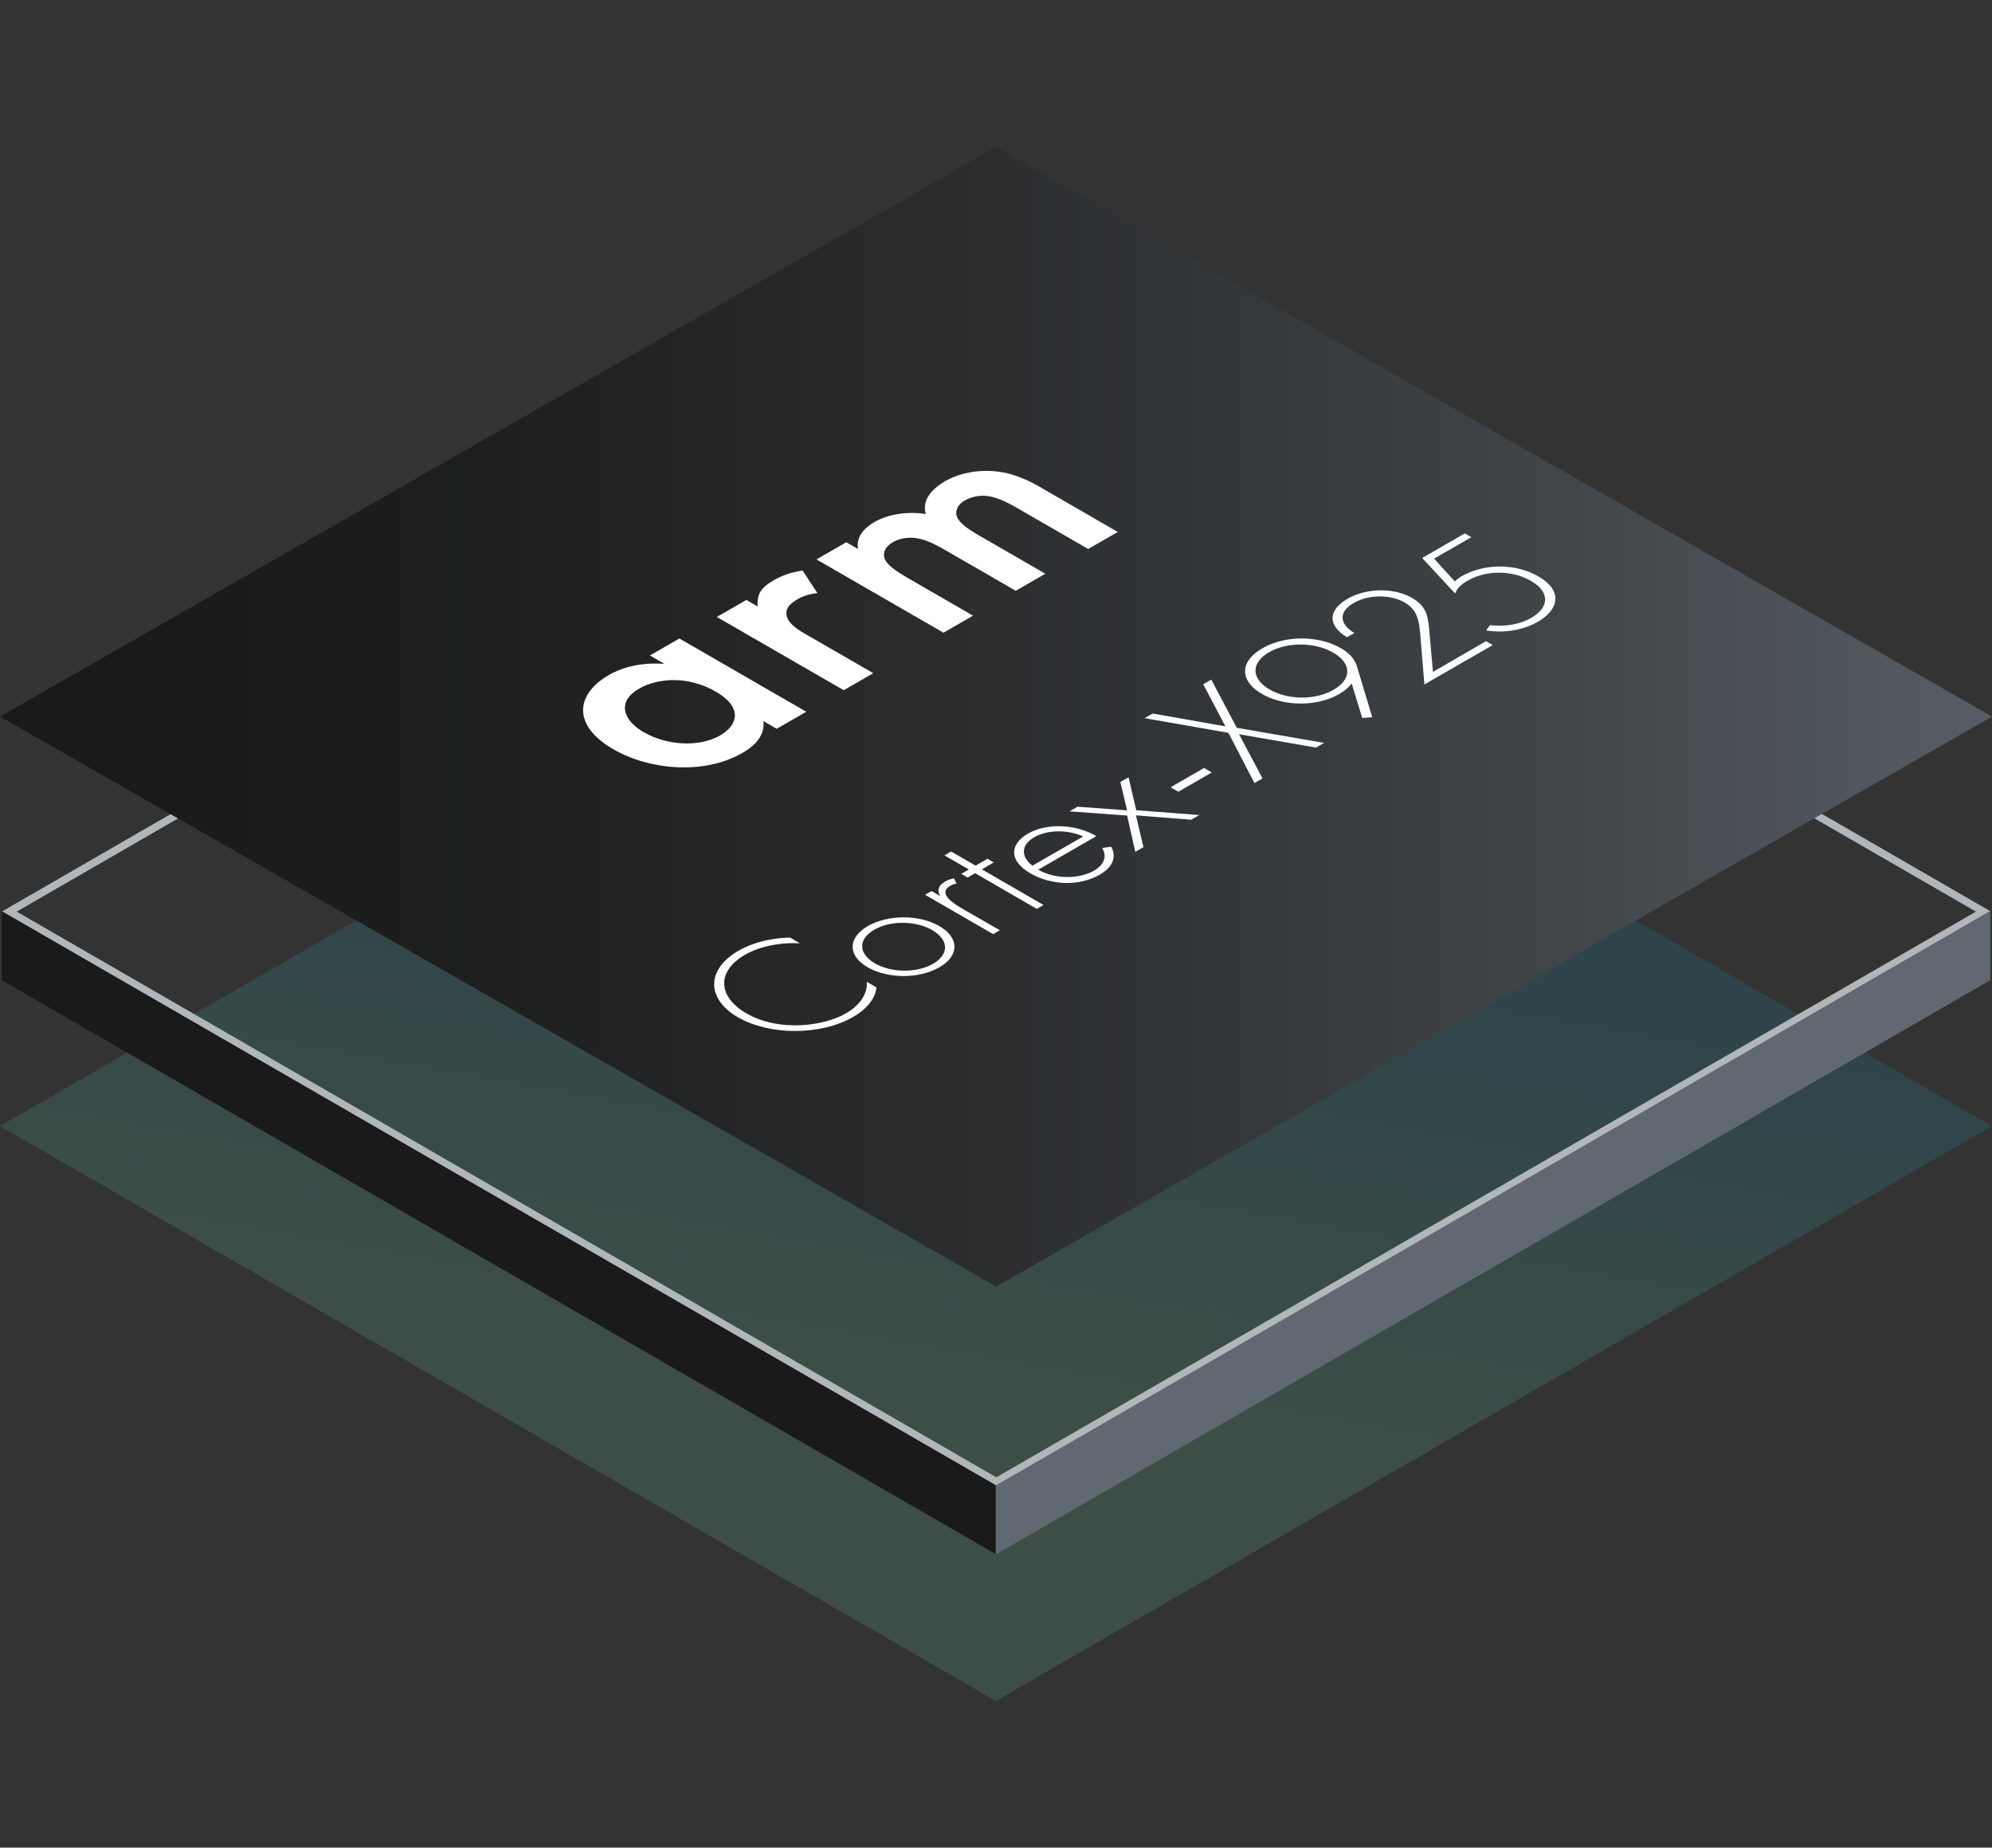
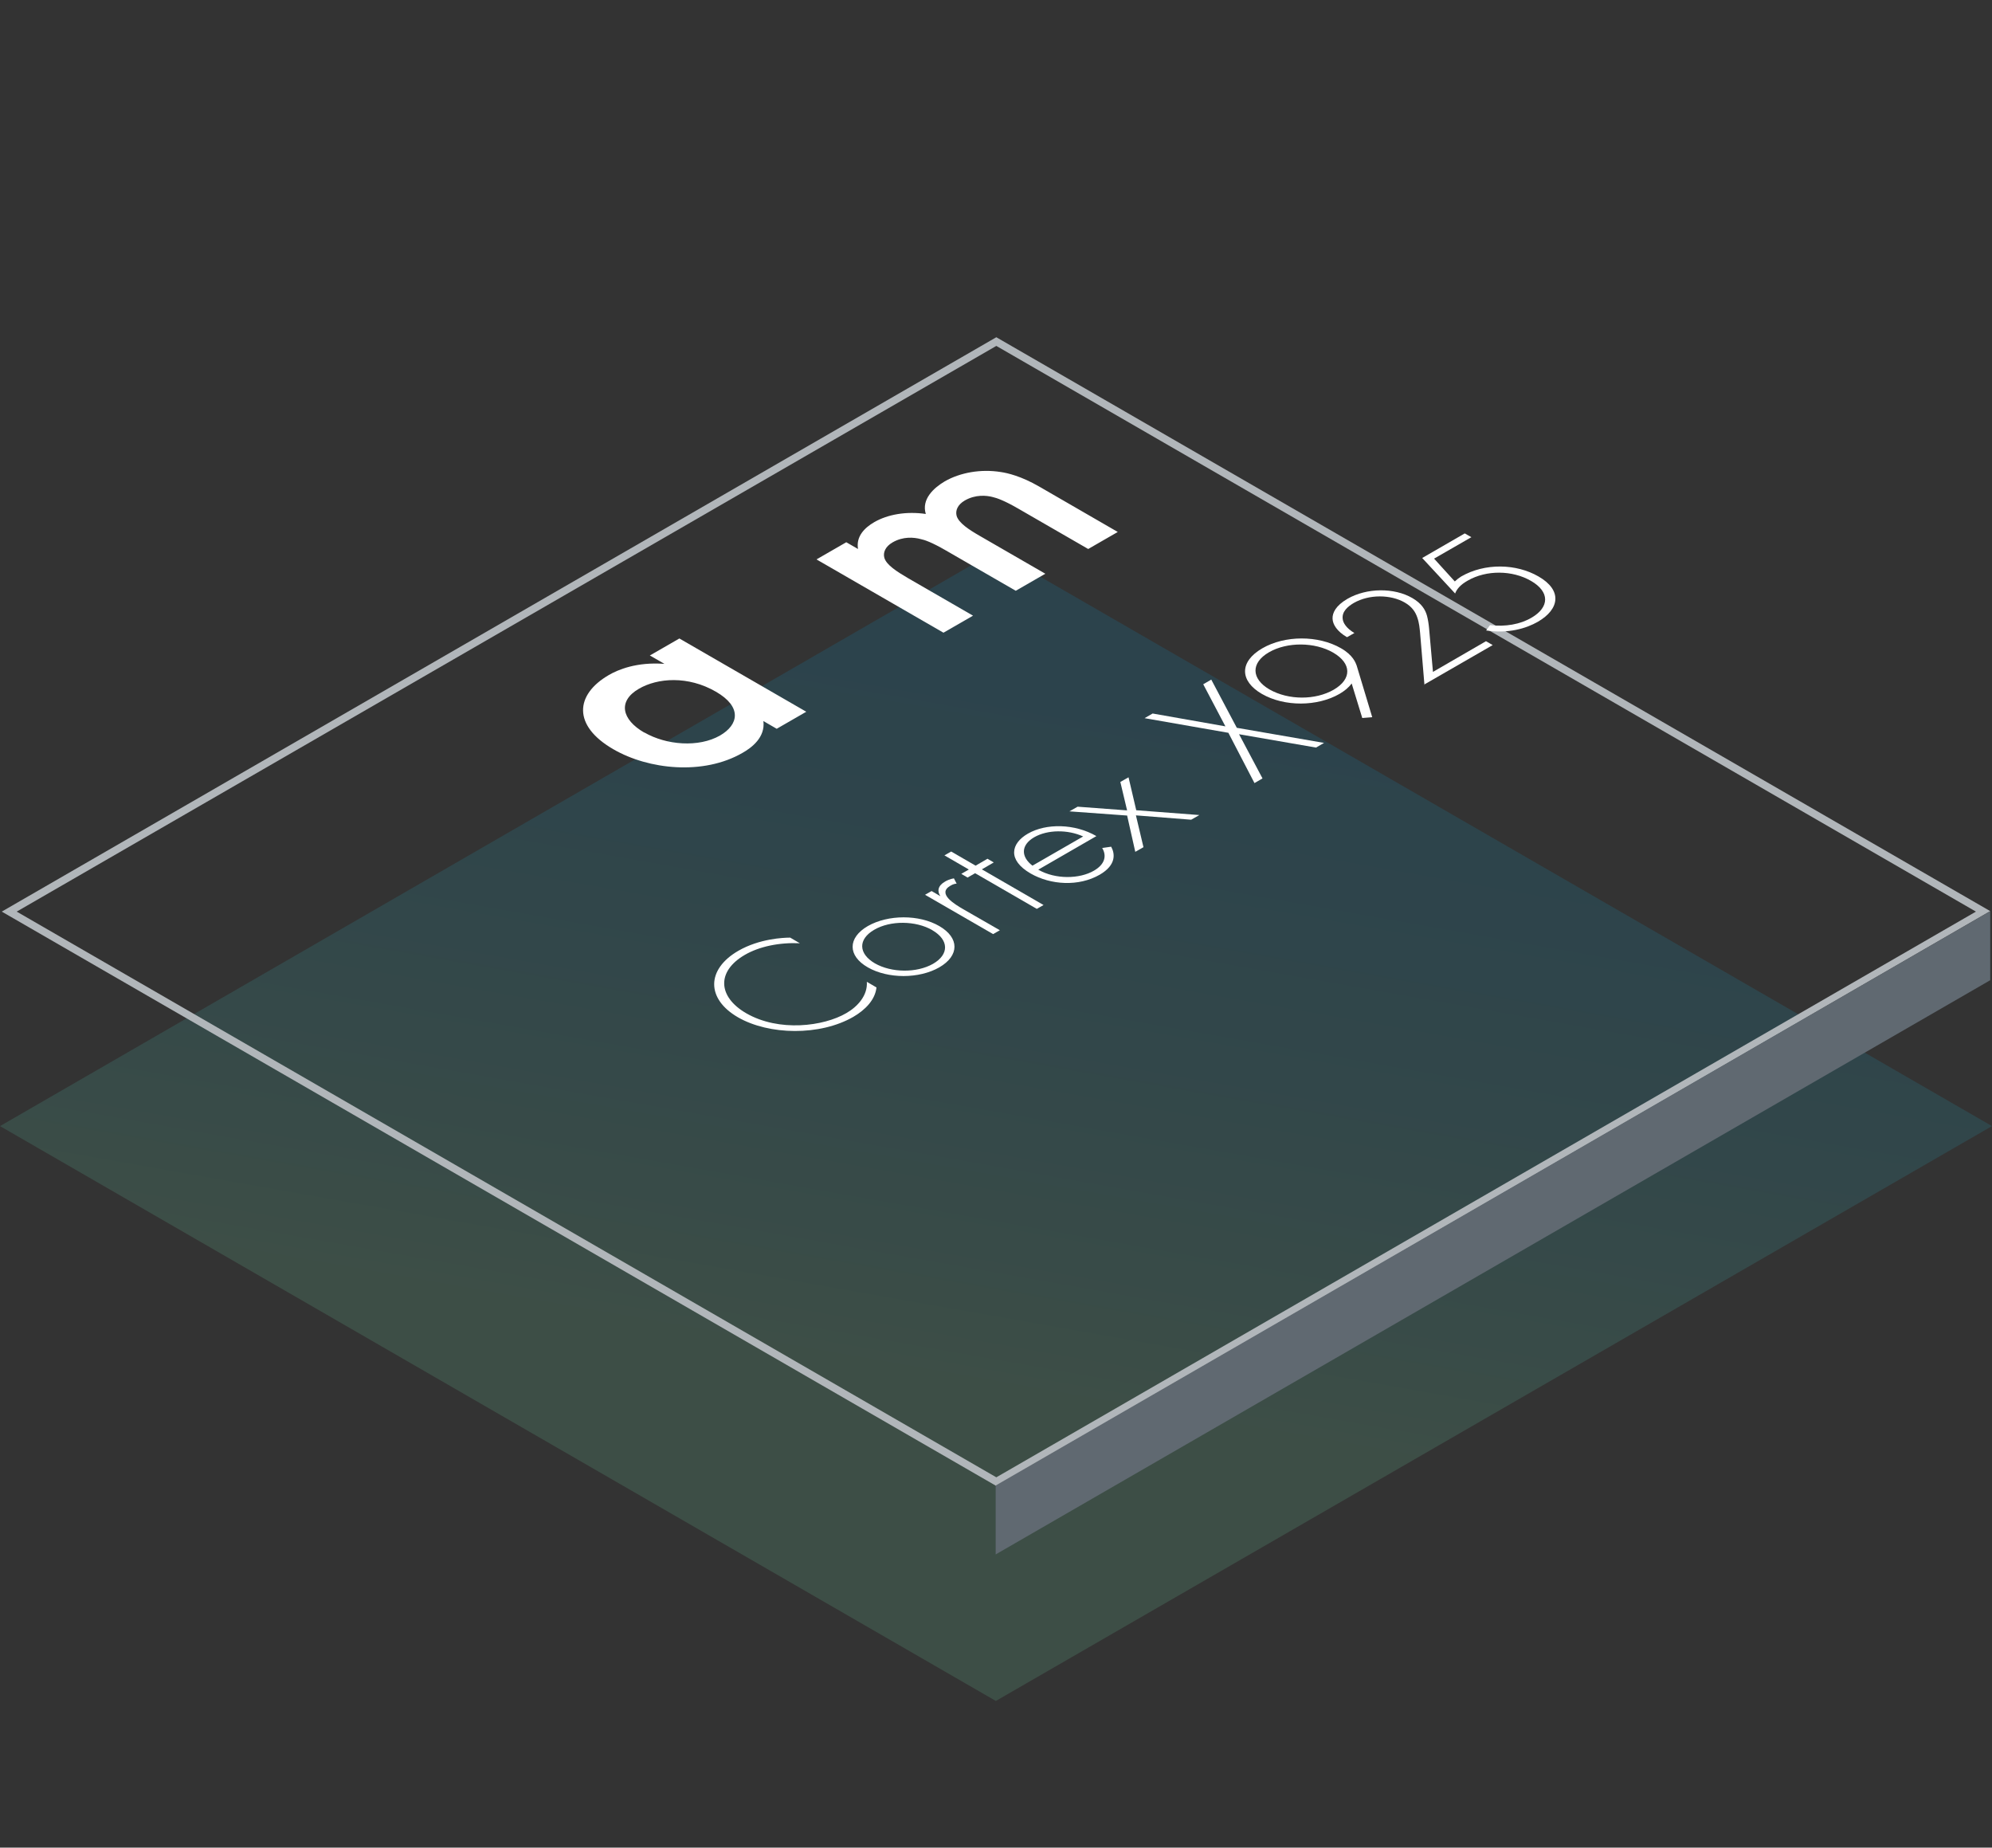
<svg xmlns="http://www.w3.org/2000/svg" id="Layer_1" data-name="Layer 1" width="124" height="115" viewBox="0 0 124 115">
  <rect x="0" y="0" width="124" height="115" fill="#333333" stroke="none" />
  <defs>
    <style>
      .cls-1 {
        clip-path: url(#clippath);
      }

      .cls-2 {
        fill: none;
      }

      .cls-2, .cls-3, .cls-4, .cls-5, .cls-6, .cls-7, .cls-8 {
        stroke-width: 0px;
      }

      .cls-3 {
        fill: url(#linear-gradient);
      }

      .cls-4 {
        fill: #b1b6ba;
      }

      .cls-5 {
        fill: #1a1a1a;
      }

      .cls-6 {
        fill: url(#New_Gradient_Swatch_1);
        opacity: .2;
      }

      .cls-7 {
        fill: #606971;
      }

      .cls-8 {
        fill: #fff;
      }
    </style>
    <linearGradient id="New_Gradient_Swatch_1" data-name="New Gradient Swatch 1" x1="55.88" y1="104.8" x2="66.56" y2="44.23" gradientUnits="userSpaceOnUse">
      <stop offset=".31" stop-color="#65ba93" />
      <stop offset=".44" stop-color="#4dab9a" />
      <stop offset=".68" stop-color="#2c95a4" />
      <stop offset=".87" stop-color="#1888aa" />
      <stop offset="1" stop-color="#1184ad" />
    </linearGradient>
    <clipPath id="clippath">
      <polygon class="cls-2" points="0 44.6 62.02 80.08 124 44.6 62.02 9.13 0 44.6" />
    </clipPath>
    <linearGradient id="linear-gradient" x1="-2065.77" y1="-2894.2" x2="-2065.3" y2="-2894.2" gradientTransform="translate(543614.66 -761573.79) scale(263.15 -263.15)" gradientUnits="userSpaceOnUse">
      <stop offset="0" stop-color="#1a1a1a" />
      <stop offset=".18" stop-color="#1e1f1f" />
      <stop offset=".43" stop-color="#2c2e30" />
      <stop offset=".71" stop-color="#42474b" />
      <stop offset="1" stop-color="#606971" />
    </linearGradient>
  </defs>
  <polygon class="cls-6" points="124 70.09 61.99 34.3 0 70.09 0 70.09 0 70.09 0 70.09 0 70.09 61.99 105.87 124 70.09" />
  <g>
    <path class="cls-4" d="M62.02,21.53l60.98,35.21-60.98,35.21L1.04,56.74,62.02,21.53ZM62.02,20.99L.11,56.74l61.91,35.75,61.87-35.78L62.02,20.99Z" />
-     <polygon class="cls-5" points=".11 61.01 62.02 96.75 62.02 92.46 .11 56.71 .11 61.01" />
    <polygon class="cls-7" points="123.89 61.01 61.98 96.75 61.98 92.46 123.89 56.71 123.89 61.01" />
    <g class="cls-1">
-       <rect class="cls-3" x=".08" y="8.81" width="124" height="71.59" />
-     </g>
+       </g>
    <g>
      <path class="cls-8" d="M40.45,40.8l1.84-1.06,7.9,4.56-1.84,1.06-.83-.48c.13,1.01-.73,1.66-1.3,1.98-2.44,1.41-5.85,1.04-8.03-.22-2.57-1.48-2.38-3.41-.3-4.62.58-.34,1.75-.83,3.47-.7l-.92-.53ZM40.11,45.59c1.37.79,3.38.95,4.71.19,1.16-.67,1.39-1.78-.26-2.73-1.73-1-3.62-.86-4.79-.18-1.33.77-1.07,1.92.34,2.73Z" />
-       <path class="cls-8" d="M44.62,38.4l1.84-1.06.71.41c-.04-.26,0-.58.11-.82.15-.32.45-.56.86-.8.45-.26,1.01-.5,1.82-.62l.92,1.4c-.68.09-1.03.27-1.22.38-.39.23-.73.49-.71.91.04.61.79,1.04,1.32,1.34l4.09,2.36-1.84,1.06-7.9-4.56Z" />
      <path class="cls-8" d="M50.84,34.81l1.84-1.06.73.42c-.13-.79.41-1.32,1.01-1.67.83-.48,1.99-.69,3.21-.51-.28-.92.49-1.62,1.18-2.03.96-.55,2.25-.78,3.49-.58.41.06,1.26.25,2.4.91l4.88,2.82-1.84,1.06-4.35-2.51c-.88-.51-1.33-.66-1.58-.72-.41-.11-1.09-.17-1.75.21-.45.26-.6.63-.51.96.13.44.77.86,1.45,1.25l4.07,2.35-1.84,1.06-4.35-2.51c-.88-.51-1.33-.66-1.58-.71-.41-.11-1.09-.17-1.74.21-.45.26-.6.63-.51.96.13.44.77.85,1.45,1.25l4.07,2.35-1.84,1.06-7.9-4.56Z" />
      <path class="cls-8" d="M49.8,58.71c-1.29-.06-2.53.2-3.43.72-1.78,1.03-1.68,2.61.07,3.63,2.05,1.19,4.84.82,6.24,0,.7-.4,1.34-1.1,1.28-1.95l.6.35c-.08.77-.7,1.4-1.44,1.83-2.08,1.2-5.25,1.14-7.18.03-1.99-1.15-1.97-2.99.02-4.14,1.32-.76,2.82-.82,3.23-.82l.6.35Z" />
      <path class="cls-8" d="M58.47,57.64c1.26.73,1.26,1.84,0,2.57-1.26.72-3.19.72-4.45,0-1.26-.72-1.26-1.84,0-2.57,1.26-.72,3.19-.73,4.45,0ZM58.03,57.89c-1.03-.59-2.6-.61-3.61-.02-1.02.59-.99,1.49.04,2.09,1.03.59,2.6.61,3.62.03,1.02-.59.99-1.49-.04-2.09Z" />
      <path class="cls-8" d="M57.57,55.7l.42-.24.55.32c-.21-.3-.17-.65.29-.91.11-.07.31-.16.55-.2l.17.33c-.07,0-.21.02-.39.13-.85.49.27,1.15.8,1.46l2.28,1.31-.42.24-4.24-2.45Z" />
      <path class="cls-8" d="M61.12,54.11l3.84,2.22-.42.24-3.84-2.22-.47.27-.39-.23.47-.27-1.52-.88.42-.24,1.52.88.74-.43.39.23-.74.43Z" />
      <path class="cls-8" d="M64.63,54.13c1.08.62,2.58.58,3.47.06.69-.4.8-.93.51-1.41l.56-.08c.23.42.34,1.13-.71,1.74-1.32.76-3.06.64-4.3-.07-1.47-.85-1.22-1.88-.18-2.48,1.14-.66,2.92-.63,4.27.15l-3.62,2.09ZM67.42,52.06c-.95-.43-2.2-.43-3.04.05-.86.5-.82,1.23-.11,1.77l3.16-1.82Z" />
      <path class="cls-8" d="M70.15,50.76l-3.58-.26.51-.29,3.08.23-.42-1.77.51-.29.48,2.05,3.93.3-.51.29-3.44-.27.47,1.98-.51.29-.51-2.27Z" />
-       <path class="cls-8" d="M72.87,49l2.08-1.2.48.28-2.08,1.2-.48-.28Z" />
+       <path class="cls-8" d="M72.87,49Z" />
      <path class="cls-8" d="M76.46,45.61l-5.21-.91.5-.29,4.53.8-1.38-2.62.5-.29,1.59,3,5.43.94-.5.29-4.79-.83,1.46,2.75-.5.29-1.63-3.14Z" />
      <path class="cls-8" d="M84.8,44.69l-.66-2.15c-.19.26-.45.47-.76.65-1.37.79-3.42.81-4.83,0-1.38-.8-1.42-2,.03-2.84,1.4-.81,3.48-.82,4.9,0,.75.43.91.91.97,1.07l.97,3.22-.62.05ZM79.02,42.91c1.19.68,2.87.67,4,.02,1.15-.67,1.12-1.64-.03-2.31-1.14-.66-2.86-.68-4-.02-1.14.66-1.1,1.65.03,2.31Z" />
      <path class="cls-8" d="M88.67,42.63l-.27-3.23c-.03-.29-.05-.62-.18-.98-.1-.29-.29-.64-.78-.92-.87-.5-2.21-.52-3.17.03-.37.22-.74.53-.69.98.02.25.22.59.73.89l-.46.26c-.62-.36-.89-.79-.9-1.16-.01-.35.19-.8.93-1.23,1.2-.69,2.91-.7,4.03-.05.59.34.82.74.92,1.11.06.22.11.55.13.79l.24,2.7,3.3-1.91.42.24-4.27,2.46Z" />
      <path class="cls-8" d="M91.6,33.43l-2.33,1.34,1.29,1.42c.13-.12.24-.21.4-.31,1.48-.85,3.43-.8,4.81,0,1.5.86,1.31,2.04-.04,2.82-.73.42-1.86.75-3.22.54l.24-.33c.96.11,1.88-.05,2.58-.46,1.14-.66,1.14-1.62-.02-2.29-1.17-.68-2.79-.69-3.95-.02-.44.25-.67.51-.78.8l-2.05-2.21,2.65-1.53.42.24Z" />
    </g>
  </g>
</svg>